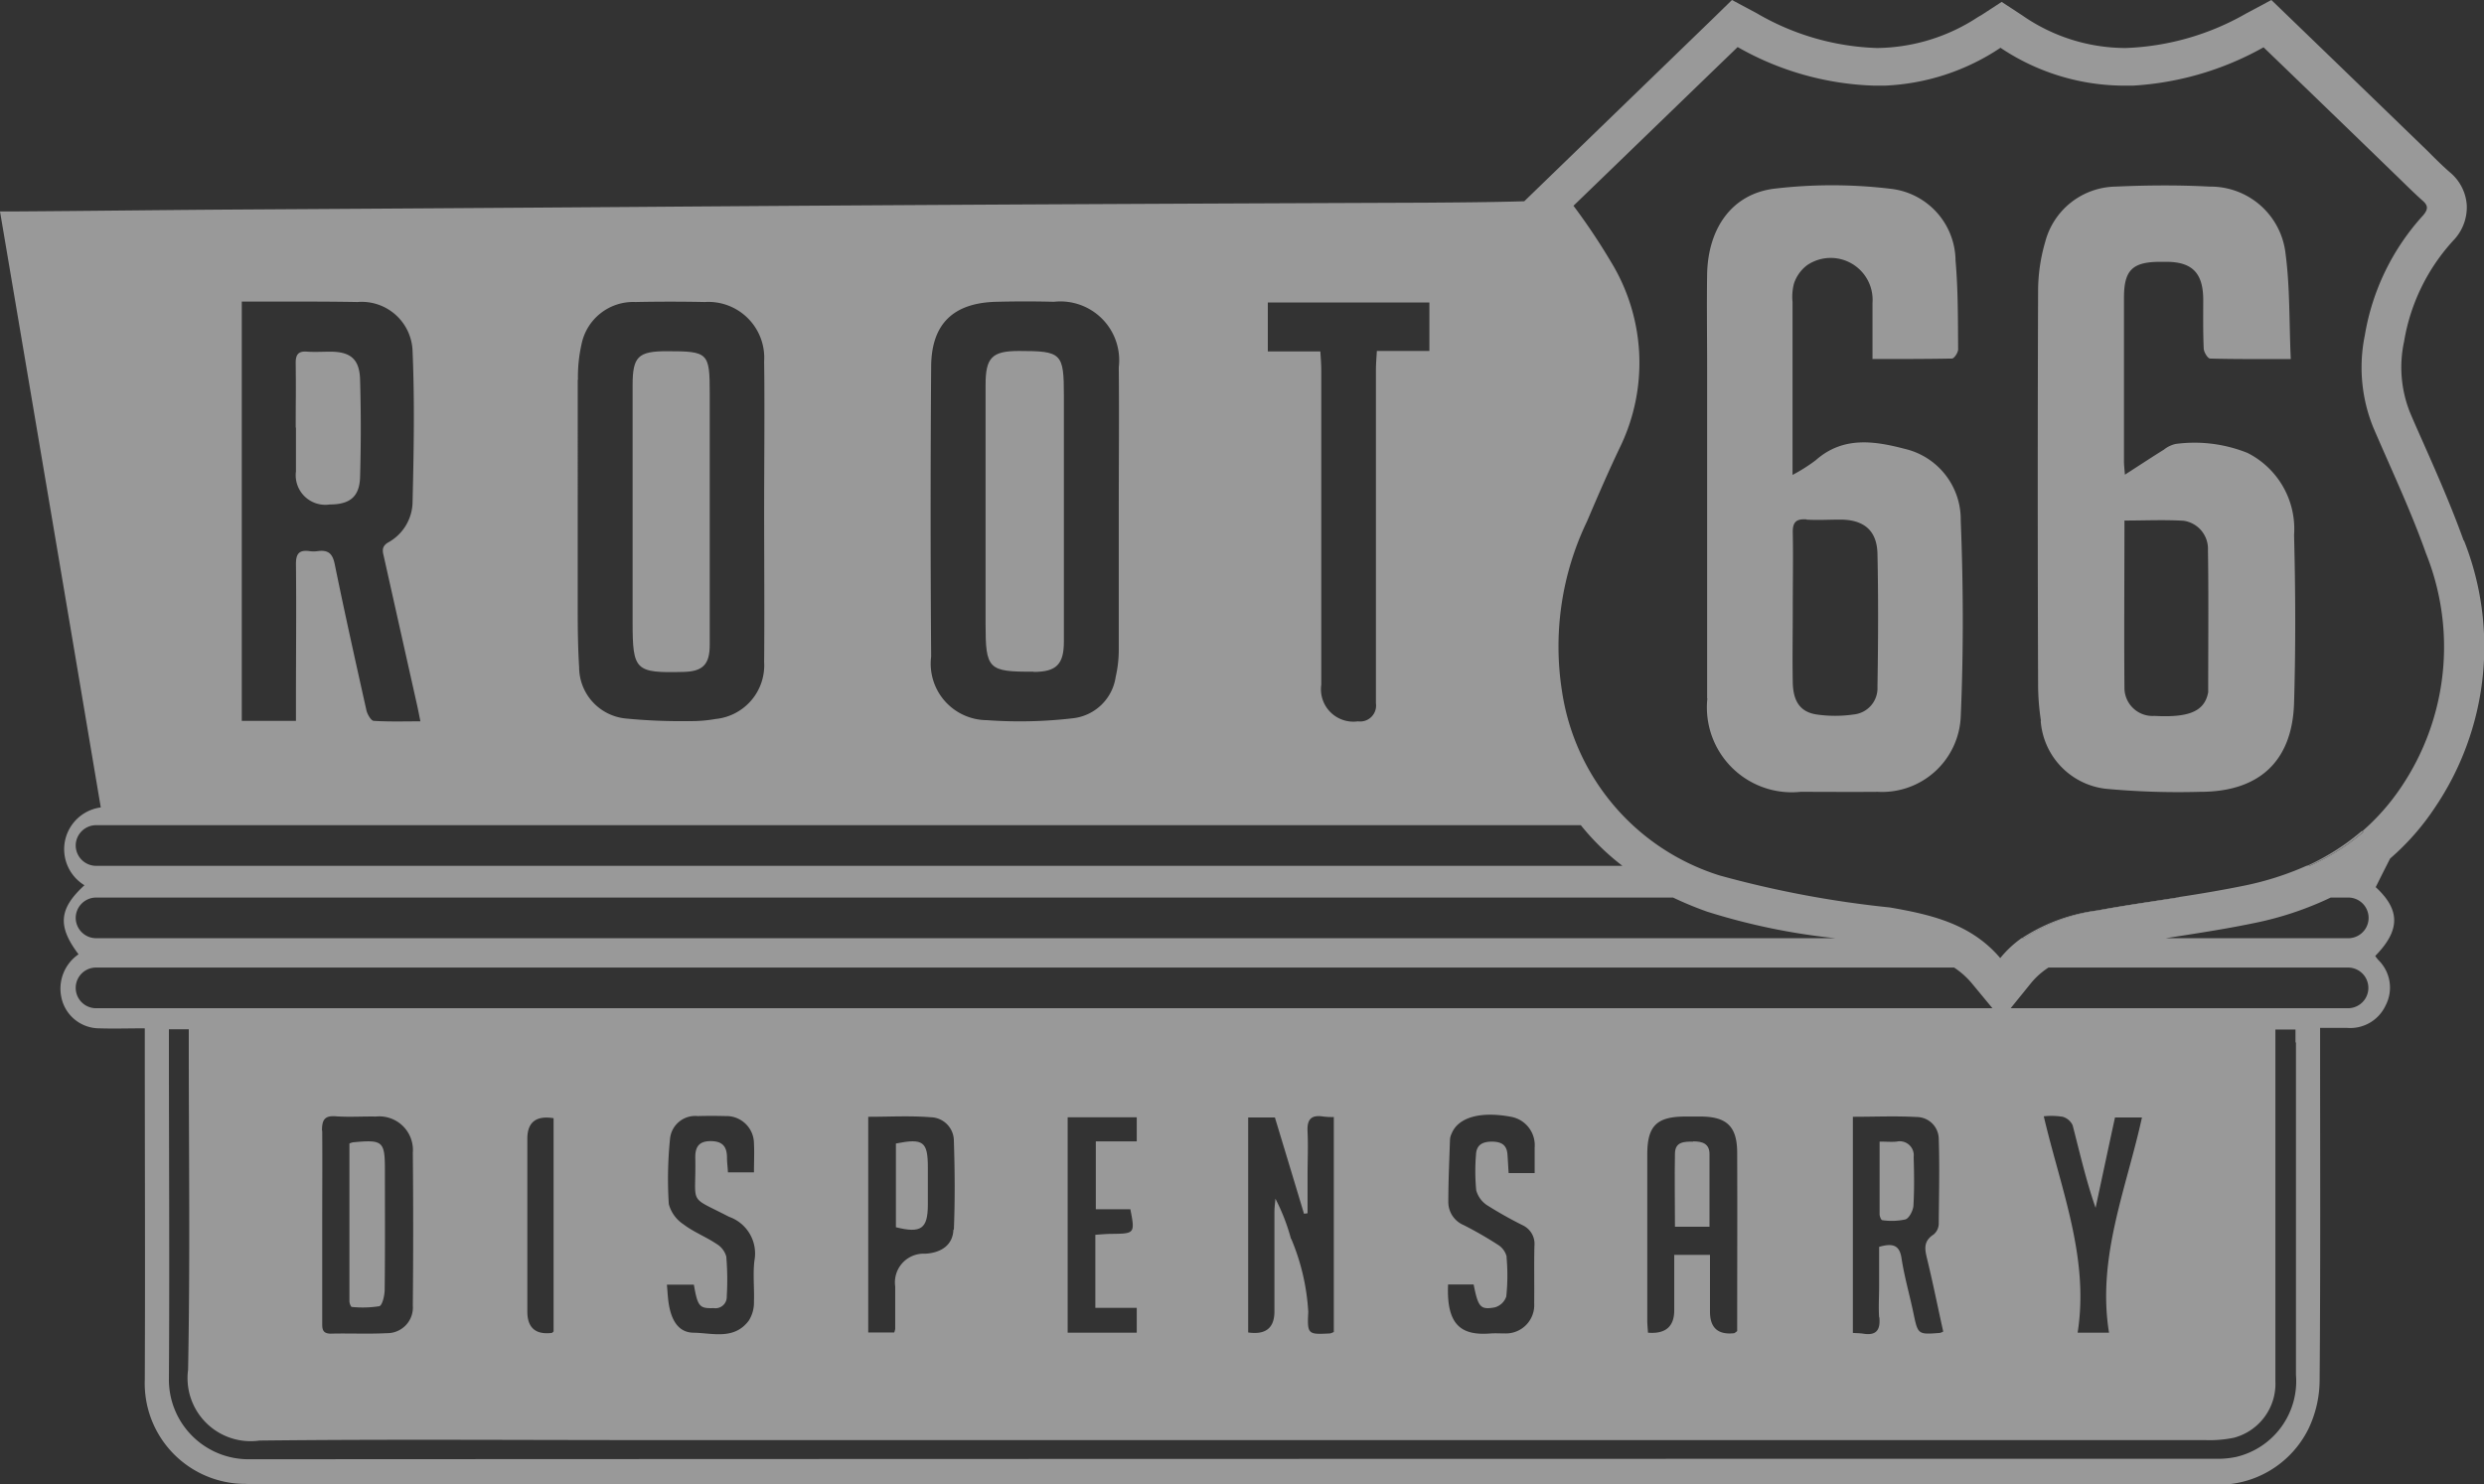
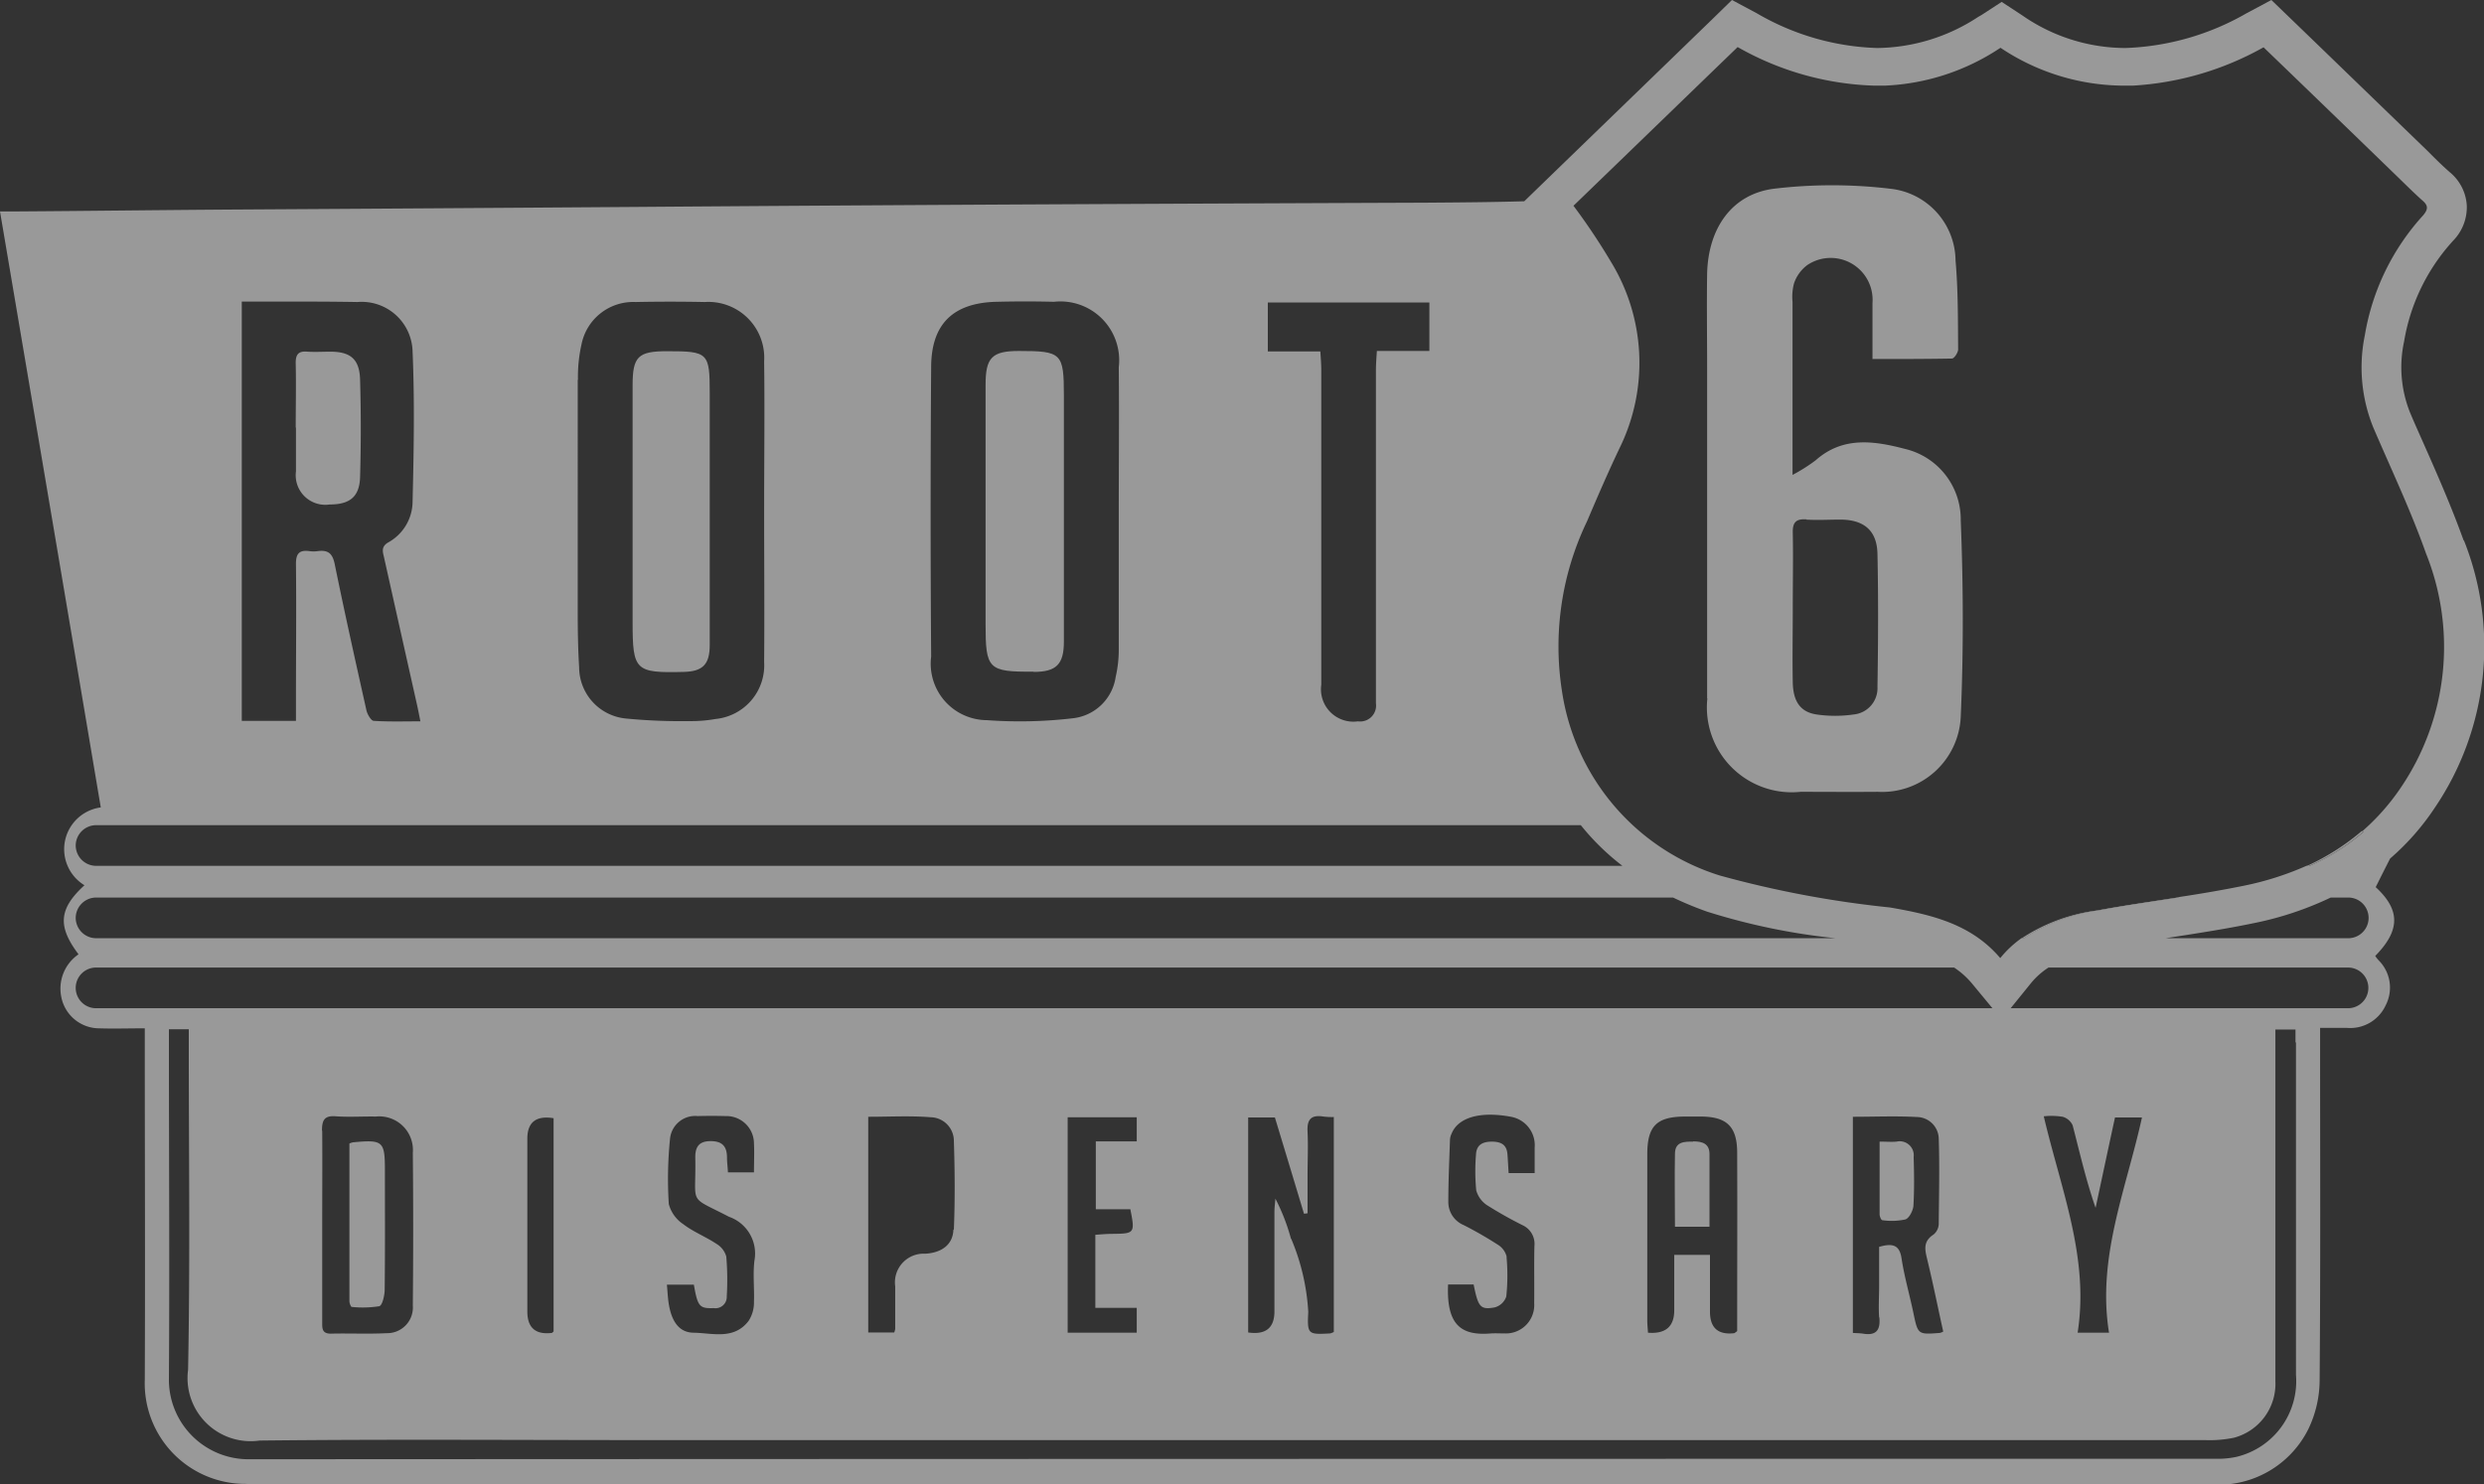
<svg xmlns="http://www.w3.org/2000/svg" width="104.998" height="62.76" viewBox="0 0 104.998 62.76">
  <rect x="0" y="0" width="104.998" height="62.76" fill="#333333" stroke="none" />
  <g id="Root_66_white_logo" data-name="Root 66 white logo" transform="translate(-0.01 -0.01)" opacity="0.5">
-     <path id="Path_1067" data-name="Path 1067" d="M12.52,18.08v0c0-.9.01-1.8,0-2.7C12.54,16.28,12.52,17.18,12.52,18.08Z" fill="#fff" />
    <path id="Path_1068" data-name="Path 1068" d="M32.33,21.59c0,2.14.02,4.28,0,6.41.03-2.14,0-4.28,0-6.41,0-2.1.02-4.2,0-6.3C32.36,17.39,32.33,19.49,32.33,21.59Z" fill="#fff" />
-     <path id="Path_1069" data-name="Path 1069" d="M44.98,27.14v0Z" fill="#fff" />
-     <path id="Path_1070" data-name="Path 1070" d="M86.27,30.49a3.117,3.117,0,0,0,2.74,2.87,32.95,32.95,0,0,0,3.98.13c2.5.01,3.92-1.28,3.99-3.77.07-2.36.06-4.73,0-7.09a3.6,3.6,0,0,0-1.97-3.47,6.023,6.023,0,0,0-3.03-.38,1.214,1.214,0,0,0-.5.24c-.53.33-1.06.68-1.65,1.06-.02-.24-.04-.4-.04-.56V12.6c0-1.16.35-1.51,1.5-1.52h.28c1.1,0,1.56.47,1.57,1.58,0,.69-.01,1.39.02,2.08,0,.15.17.43.27.43,1.1.03,2.2.02,3.41.02-.07-1.54-.03-3.01-.22-4.45a3.187,3.187,0,0,0-3.2-2.84c-1.33-.07-2.66-.06-3.99,0a3.128,3.128,0,0,0-2.97,2.34,7.4,7.4,0,0,0-.3,2.04q-.03,8.325,0,16.65a10.148,10.148,0,0,0,.12,1.56Zm3.53-8.47c.88,0,1.7-.04,2.52.01a1.2,1.2,0,0,1,1.02,1.24c.03,1.97.01,3.94.01,5.9v.11c-.15.8-.79,1.08-2.27,1a1.189,1.189,0,0,1-1.27-1.16c-.02-2.34,0-4.68,0-7.11Z" fill="#fff" />
+     <path id="Path_1069" data-name="Path 1069" d="M44.98,27.14v0" fill="#fff" />
    <path id="Path_1071" data-name="Path 1071" d="M72.18,29.54a3.588,3.588,0,0,0,3.94,3.95c1.09,0,2.18.01,3.26,0a3.329,3.329,0,0,0,3.51-3.17c.12-2.77.11-5.54,0-8.31a3.064,3.064,0,0,0-2.36-3.02c-1.3-.34-2.62-.54-3.77.48a7.038,7.038,0,0,1-.98.62V12.78a2.233,2.233,0,0,1,.06-.78,1.609,1.609,0,0,1,.56-.78,1.772,1.772,0,0,1,2.76,1.6v2.37c1.16,0,2.26,0,3.36-.02.09,0,.26-.25.26-.39-.01-1.25,0-2.51-.11-3.76a3.084,3.084,0,0,0-2.76-3.03,20.762,20.762,0,0,0-4.92,0c-1.78.23-2.78,1.68-2.82,3.6-.02,1.31,0,2.63,0,3.94V29.54Zm4.18-7.56c.48.03.97,0,1.46,0,.99.01,1.53.47,1.55,1.45.04,1.87.03,3.75,0,5.62a1.116,1.116,0,0,1-1.01,1.17,5.436,5.436,0,0,1-1.56,0c-.68-.1-.99-.54-1.01-1.34-.02-1.05,0-2.1,0-3.15h0c0-1.07.02-2.14,0-3.2-.01-.45.15-.59.59-.56Z" fill="#fff" />
    <path id="Path_1072" data-name="Path 1072" d="M43.7,28.42c.96,0,1.28-.32,1.28-1.28V16.74c0-1.8-.09-1.89-1.9-1.89-1.14,0-1.41.28-1.41,1.43V26.39c0,1.92.11,2.03,2.03,2.02Z" fill="#fff" />
    <path id="Path_1073" data-name="Path 1073" d="M12.52,18.08v1.86a1.251,1.251,0,0,0,1.43,1.4c.84,0,1.25-.32,1.28-1.14.04-1.39.04-2.77,0-4.16-.03-.85-.41-1.16-1.26-1.16-.32,0-.64.02-.96,0-.41-.04-.51.14-.5.52.02.9,0,1.8,0,2.7Z" fill="#fff" />
    <path id="Path_1074" data-name="Path 1074" d="M28.91,28.42c.81-.02,1.1-.32,1.1-1.14V16.64c0-1.72-.06-1.78-1.81-1.78-1.22,0-1.45.23-1.45,1.44V26.31c0,2.06.11,2.16,2.16,2.11Z" fill="#fff" />
    <path id="Path_1075" data-name="Path 1075" d="M14.88,55.27a4.485,4.485,0,0,0,1.16-.03c.13-.03.22-.43.23-.67.02-1.68.01-3.37.01-5.05,0-1.26-.07-1.33-1.35-1.21a.691.691,0,0,0-.15.05v6.67c0,.08.06.24.1.24Z" fill="#fff" />
    <path id="Path_1076" data-name="Path 1076" d="M79.56,51.6a2.735,2.735,0,0,0,.99-.03c.16-.05.32-.37.34-.57.04-.69.03-1.38.01-2.07a.593.593,0,0,0-.72-.65c-.22.02-.44,0-.72,0v3.07c0,.08.06.24.1.24Z" fill="#fff" />
    <path id="Path_1077" data-name="Path 1077" d="M71.58,48.28c-.38,0-.76,0-.77.5-.02,1.02,0,2.04,0,3.1h1.46V48.81c0-.44-.29-.54-.69-.54Z" fill="#fff" />
-     <path id="Path_1078" data-name="Path 1078" d="M37.88,48.36V51.9c1.07.27,1.35.06,1.35-.96V49.37c0-1.09-.19-1.24-1.35-1.01Z" fill="#fff" />
    <path id="Path_1079" data-name="Path 1079" d="M85.47,39.68h.1a7.514,7.514,0,0,1,3.16-1.17c1.13-.2,2.28-.37,3.41-.55h-.1c-1.14.18-2.28.34-3.41.55A7.514,7.514,0,0,0,85.47,39.68Z" fill="#fff" />
    <path id="Path_1080" data-name="Path 1080" d="M99.85,35.14a9.886,9.886,0,0,1-2.34,1.49h.1a9.4,9.4,0,0,0,2.29-1.44c-.01-.02-.03-.03-.04-.04Z" fill="#fff" />
    <path id="Path_1081" data-name="Path 1081" d="M104.15,22.87c-.51-1.42-1.12-2.81-1.71-4.14-.19-.43-.38-.85-.56-1.28a5.152,5.152,0,0,1-.25-3,8.332,8.332,0,0,1,2.08-4.27,2.024,2.024,0,0,0,.57-1.49,1.971,1.971,0,0,0-.72-1.4c-.24-.21-.49-.45-.74-.7l-.22-.22L98.31,2.22,96.86.82,96.02.01,94.99.56a11.011,11.011,0,0,1-5.13,1.48A7.659,7.659,0,0,1,85.49.66L84.62.09l-.86.56s-.09.05-.14.08a7.9,7.9,0,0,1-4.27,1.31A10.727,10.727,0,0,1,74.25.56L73.22.01l-.84.82L65.41,7.58l-.97.94h0c-1.39.04-2.78.05-4.18.06q-8.055.03-16.1.07-8.7.045-17.39.11-8.445.06-16.88.11c-3.08.02-6.15.06-9.23.08H.01c1.43,8.44,2.85,16.82,4.26,25.2a1.782,1.782,0,0,0-.69,3.29c-1.08.99-1.15,1.73-.25,2.92a1.759,1.759,0,0,0-.73,1.8,1.637,1.637,0,0,0,1.6,1.33c.62.02,1.23,0,1.93,0v.68c0,4.73.02,9.45,0,14.18a4.252,4.252,0,0,0,4.11,4.4c.21,0,.41.02.62.02H93.39a4.243,4.243,0,0,0,4.2-2.35,4.81,4.81,0,0,0,.47-2.05c.04-4.74.02-9.49.02-14.24v-.66H99.2a1.648,1.648,0,0,0,1.65-.95,1.628,1.628,0,0,0-.31-1.92,1.922,1.922,0,0,1-.13-.17c1.08-1.1,1.05-1.96.02-2.91.21-.42.41-.82.61-1.21a10.493,10.493,0,0,0,1.89-2.15,12.142,12.142,0,0,0,1.23-11.3ZM97.6,36.62h-.1a12.711,12.711,0,0,1-2.64.84c-.94.19-1.88.35-2.82.49h.1c-1.14.18-2.28.34-3.41.55a7.514,7.514,0,0,0-3.16,1.17h-.1a4.533,4.533,0,0,0-.91.85c-1.24-1.46-2.94-1.84-4.66-2.14a43.812,43.812,0,0,1-7.19-1.35,9.648,9.648,0,0,1-6.67-7.76,12.2,12.2,0,0,1,1.05-7.21c.46-1.08.93-2.17,1.44-3.23a8.177,8.177,0,0,0-.42-7.74,26.639,26.639,0,0,0-1.59-2.38C68.8,6.51,71.13,4.25,73.46,2A12.416,12.416,0,0,0,79.2,3.63h.5a9.5,9.5,0,0,0,4.87-1.6,9.417,9.417,0,0,0,5.1,1.6h.51a12.783,12.783,0,0,0,5.51-1.62q2.865,2.76,5.71,5.52c.34.33.67.66,1.02.97.24.21.22.37.02.61a9.951,9.951,0,0,0-2.47,5.08,6.758,6.758,0,0,0,.36,3.9c.76,1.77,1.59,3.52,2.23,5.33a10.6,10.6,0,0,1-1.06,9.88,9.434,9.434,0,0,1-1.63,1.85c.02.01.03.03.04.04a9.4,9.4,0,0,1-2.29,1.44ZM53.59,12.8h6.84v2.05H58.21c-.02.31-.04.57-.04.83V29.75a.672.672,0,0,1-.76.76,1.37,1.37,0,0,1-1.55-1.55V15.68c0-.26-.02-.51-.04-.81H53.6V12.8ZM39.37,15.51c.01-1.82.95-2.7,2.77-2.74.81-.02,1.61-.02,2.42,0a2.486,2.486,0,0,1,2.74,2.77c.02,2.02,0,4.05,0,6.07h0v5.85a5.118,5.118,0,0,1-.13,1.17,2.057,2.057,0,0,1-1.81,1.75,19.277,19.277,0,0,1-3.64.08,2.387,2.387,0,0,1-2.35-2.69q-.045-6.12,0-12.25Zm-14.93.56a6.263,6.263,0,0,1,.15-1.5,2.228,2.228,0,0,1,2.28-1.79c.98-.02,1.95-.02,2.93,0a2.362,2.362,0,0,1,2.51,2.51c.03,2.1,0,4.2,0,6.3,0,2.14.02,4.28,0,6.41a2.28,2.28,0,0,1-2.05,2.41,5.87,5.87,0,0,1-1.11.09,24.1,24.1,0,0,1-2.69-.11,2.183,2.183,0,0,1-1.97-2.17c-.05-.8-.06-1.61-.06-2.42V16.07ZM10.23,12.76H11.8c1.11,0,2.21,0,3.32.02a2.152,2.152,0,0,1,2.33,2.1c.09,2.11.05,4.22,0,6.34a1.989,1.989,0,0,1-1.02,1.72c-.34.19-.23.43-.18.67q.69,3.09,1.38,6.17c.05.22.09.43.15.73-.68,0-1.33.02-1.97-.02-.11,0-.27-.27-.31-.44-.46-2.06-.92-4.12-1.34-6.18-.09-.45-.27-.61-.7-.56a1.275,1.275,0,0,1-.39,0c-.42-.05-.55.12-.55.54.02,1.93,0,3.86,0,5.79v.85H10.23V12.76Zm-7.02,23a.866.866,0,0,1,.86-.86H66.83a10.242,10.242,0,0,0,1.76,1.72H4.07A.866.866,0,0,1,3.21,35.76Zm0,3.06a.866.866,0,0,1,.86-.86H70.73a14.645,14.645,0,0,0,1.45.6,27.229,27.229,0,0,0,5.42,1.12H4.07a.866.866,0,0,1-.86-.86Zm.86,3.82a.86.86,0,0,1,0-1.72H82.61a3.47,3.47,0,0,1,.76.68l.86,1.04ZM79.45,55.72c.05.54-.14.77-.69.68-.13-.02-.26-.02-.43-.03V47.23c.92,0,1.81-.04,2.7.01a.936.936,0,0,1,.93.9c.04,1.21.01,2.42,0,3.63a.608.608,0,0,1-.22.44c-.48.31-.35.69-.25,1.12.24.99.44,2,.66,2.98a.435.435,0,0,1-.15.06c-.92.07-.92.07-1.11-.84-.16-.77-.38-1.52-.5-2.3-.08-.57-.36-.67-.95-.5v1.68c0,.43-.03.87,0,1.29Zm-8.67-2.66v2.35q0,1.04-1.11.95c-.01-.17-.03-.34-.03-.52V48.82c0-1.21.4-1.6,1.62-1.6h.62c1.11,0,1.55.41,1.56,1.5.01,2.53,0,5.05,0,7.57a.986.986,0,0,1-.12.09q-1.03.12-1.03-.91v-2.4H70.77Zm-7.08.1a.827.827,0,0,0-.36-.51,16.232,16.232,0,0,0-1.46-.84,1.057,1.057,0,0,1-.65-.97c0-.88.04-1.75.07-2.63a.677.677,0,0,1,.07-.27c.28-.69,1.22-.95,2.51-.71a1.221,1.221,0,0,1,1,1.3v1.08h-1.1c-.02-.28-.03-.53-.05-.79-.03-.4-.25-.53-.64-.54-.41,0-.67.13-.69.55a8.456,8.456,0,0,0,.01,1.51,1.1,1.1,0,0,0,.46.63,17.182,17.182,0,0,0,1.51.85.867.867,0,0,1,.49.87c-.02.81,0,1.61-.01,2.42a1.2,1.2,0,0,1-1.26,1.28c-.19,0-.38-.01-.56,0-1.2.1-1.9-.28-1.82-2.07H62.3c.19.95.28,1.08.89.97a.709.709,0,0,0,.49-.46,8.569,8.569,0,0,0,.01-1.68Zm-9.12-.77a8.515,8.515,0,0,0-.66-1.7c-.01.18-.04.36-.04.55v4.22q0,1.05-1.11.89V47.26H53.9c.41,1.35.82,2.71,1.23,4.07l.15-.02V49.72c0-.62.03-1.24,0-1.86-.03-.53.16-.72.67-.64a2.89,2.89,0,0,0,.44.02v9.09a.939.939,0,0,1-.15.06c-.94.05-.98.05-.93-.91a9.3,9.3,0,0,0-.72-3.09Zm-6.79-1.25c.2,1.01.18,1.03-.74,1.04-.24,0-.48.02-.74.04v3.09h1.75v1.05H45.14V47.25h2.92v1.02H46.33v2.87H47.8ZM40.31,52c-.02.64-.5.98-1.19,1.02a1.213,1.213,0,0,0-1.27,1.38v1.8a.853.853,0,0,1-.04.15h-1.1V47.23c.9,0,1.78-.05,2.65.02a1,1,0,0,1,.97,1c.04,1.25.05,2.5,0,3.75Zm-8.43,3.06a1.426,1.426,0,0,1-.22.79c-.62.83-1.54.52-2.34.51-.58-.01-.9-.44-1.03-1.15-.05-.27-.06-.55-.09-.88h1.14c.16.93.24,1.01.84.99a.478.478,0,0,0,.55-.5,11.76,11.76,0,0,0-.02-1.68.911.911,0,0,0-.42-.54c-.45-.3-.97-.5-1.4-.83a1.472,1.472,0,0,1-.61-.85,16.72,16.72,0,0,1,.05-2.74,1.069,1.069,0,0,1,1.17-.98c.39-.01.79-.01,1.18,0a1.164,1.164,0,0,1,1.2,1.16c.02.39,0,.78,0,1.22h-1.1c-.01-.22-.04-.42-.04-.62,0-.48-.2-.71-.72-.7s-.63.31-.62.73c.04,2.03-.34,1.55,1.43,2.47a1.645,1.645,0,0,1,1.07,1.85c-.07.57,0,1.16-.02,1.74Zm-8.47-7.78v9.03c-.05.04-.06.06-.08.06q-1.03.12-1.03-.91v-7.3q0-1.05,1.11-.87Zm-9.79.54c0-.45.1-.65.59-.61.56.04,1.12,0,1.69.01a1.422,1.422,0,0,1,1.56,1.53c.02,2.15.02,4.31,0,6.46a1.087,1.087,0,0,1-1.11,1.17c-.78.04-1.57,0-2.36.02-.38,0-.36-.24-.36-.49v-4.1c0-1.33.01-2.66,0-3.99Zm83.44-3.74V58.14a3.292,3.292,0,0,1-2.52,3.47,3.783,3.783,0,0,1-.89.08q-41.535,0-83.08.02a3.364,3.364,0,0,1-3.42-3.43c.03-4.71,0-9.41,0-14.12v-.63h.84v.67c0,4.58.06,9.15-.03,13.73a2.667,2.667,0,0,0,3.02,2.99c5.38-.06,10.77-.02,16.15-.02H93.21a5.071,5.071,0,0,0,1.23-.1,2.36,2.36,0,0,0,1.75-2.39V43.54h.85v.55ZM89.15,56.36H87.83c.5-3.17-.71-6.07-1.43-9.15a2.977,2.977,0,0,1,.8.02.661.661,0,0,1,.42.36c.3,1.15.56,2.31.97,3.49.27-1.26.54-2.53.82-3.82h1.14c-.66,3.02-1.91,5.92-1.39,9.11ZM99.27,42.64H85l.85-1.05a3.168,3.168,0,0,1,.75-.67H99.26a.86.86,0,0,1,0,1.72Zm0-4.68a.86.86,0,1,1,0,1.72H91.55c1.22-.19,2.49-.38,3.74-.64a13.858,13.858,0,0,0,3.24-1.08h.74Z" fill="#fff" />
  </g>
</svg>